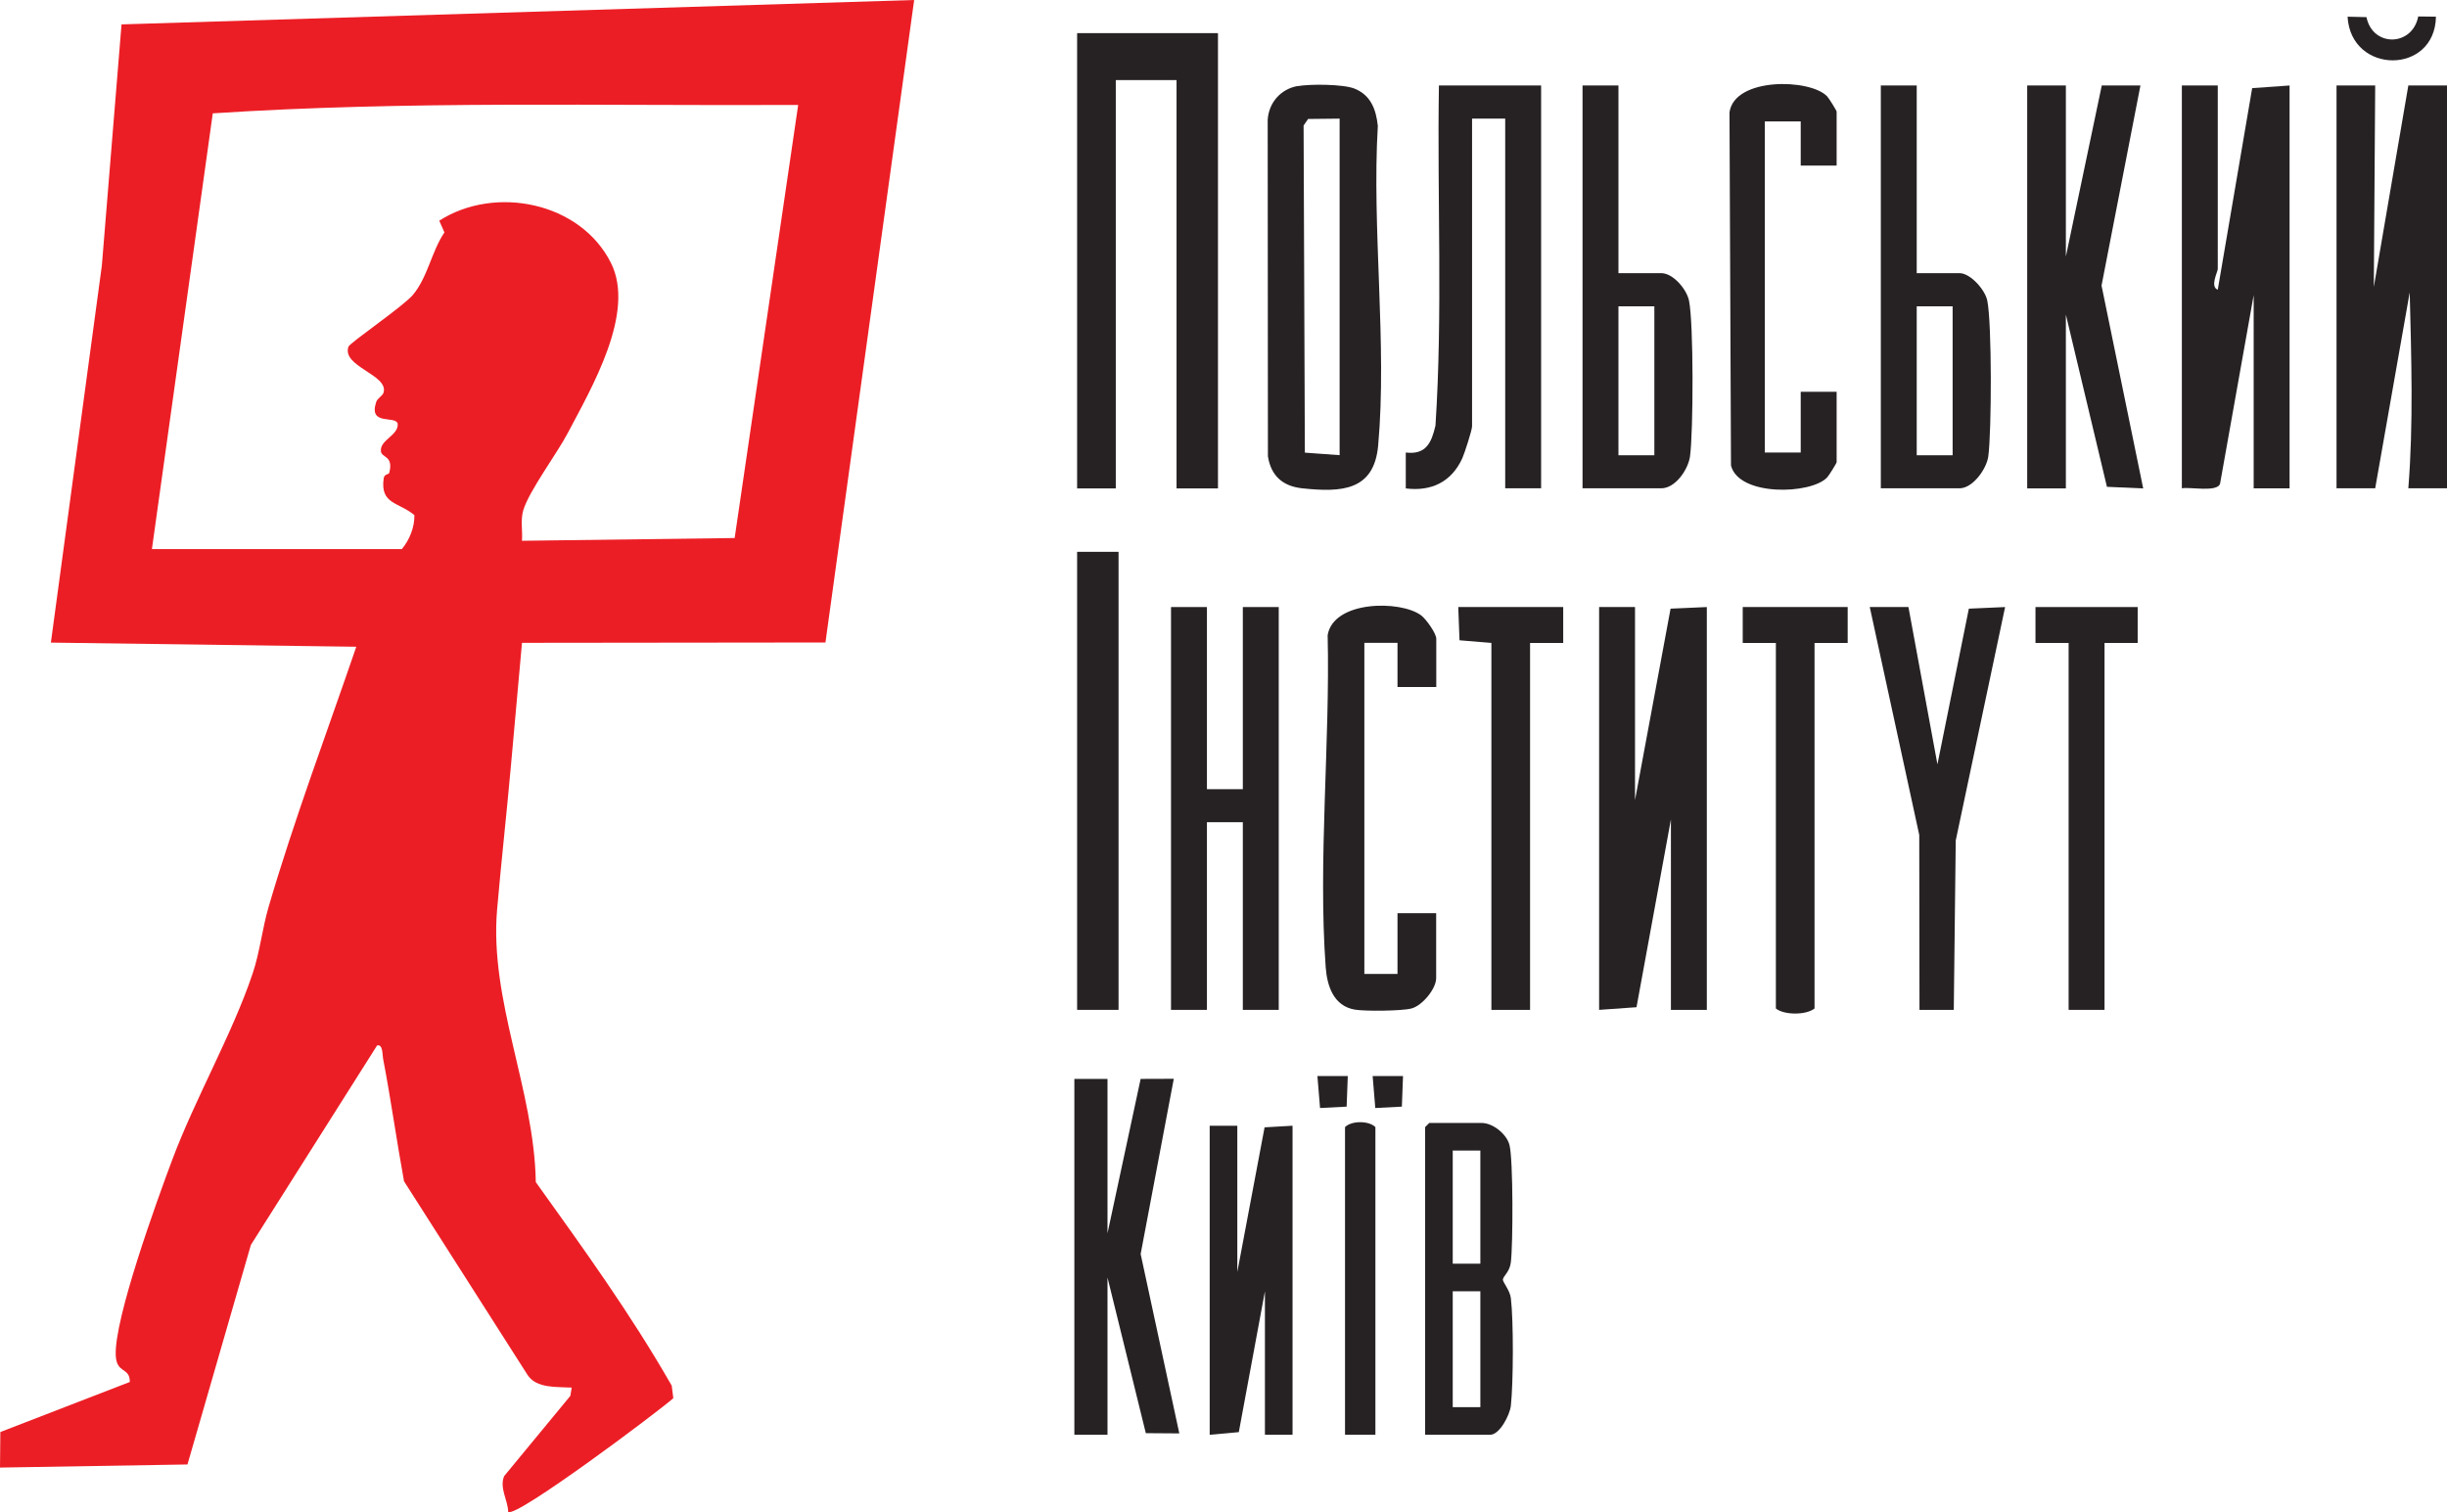
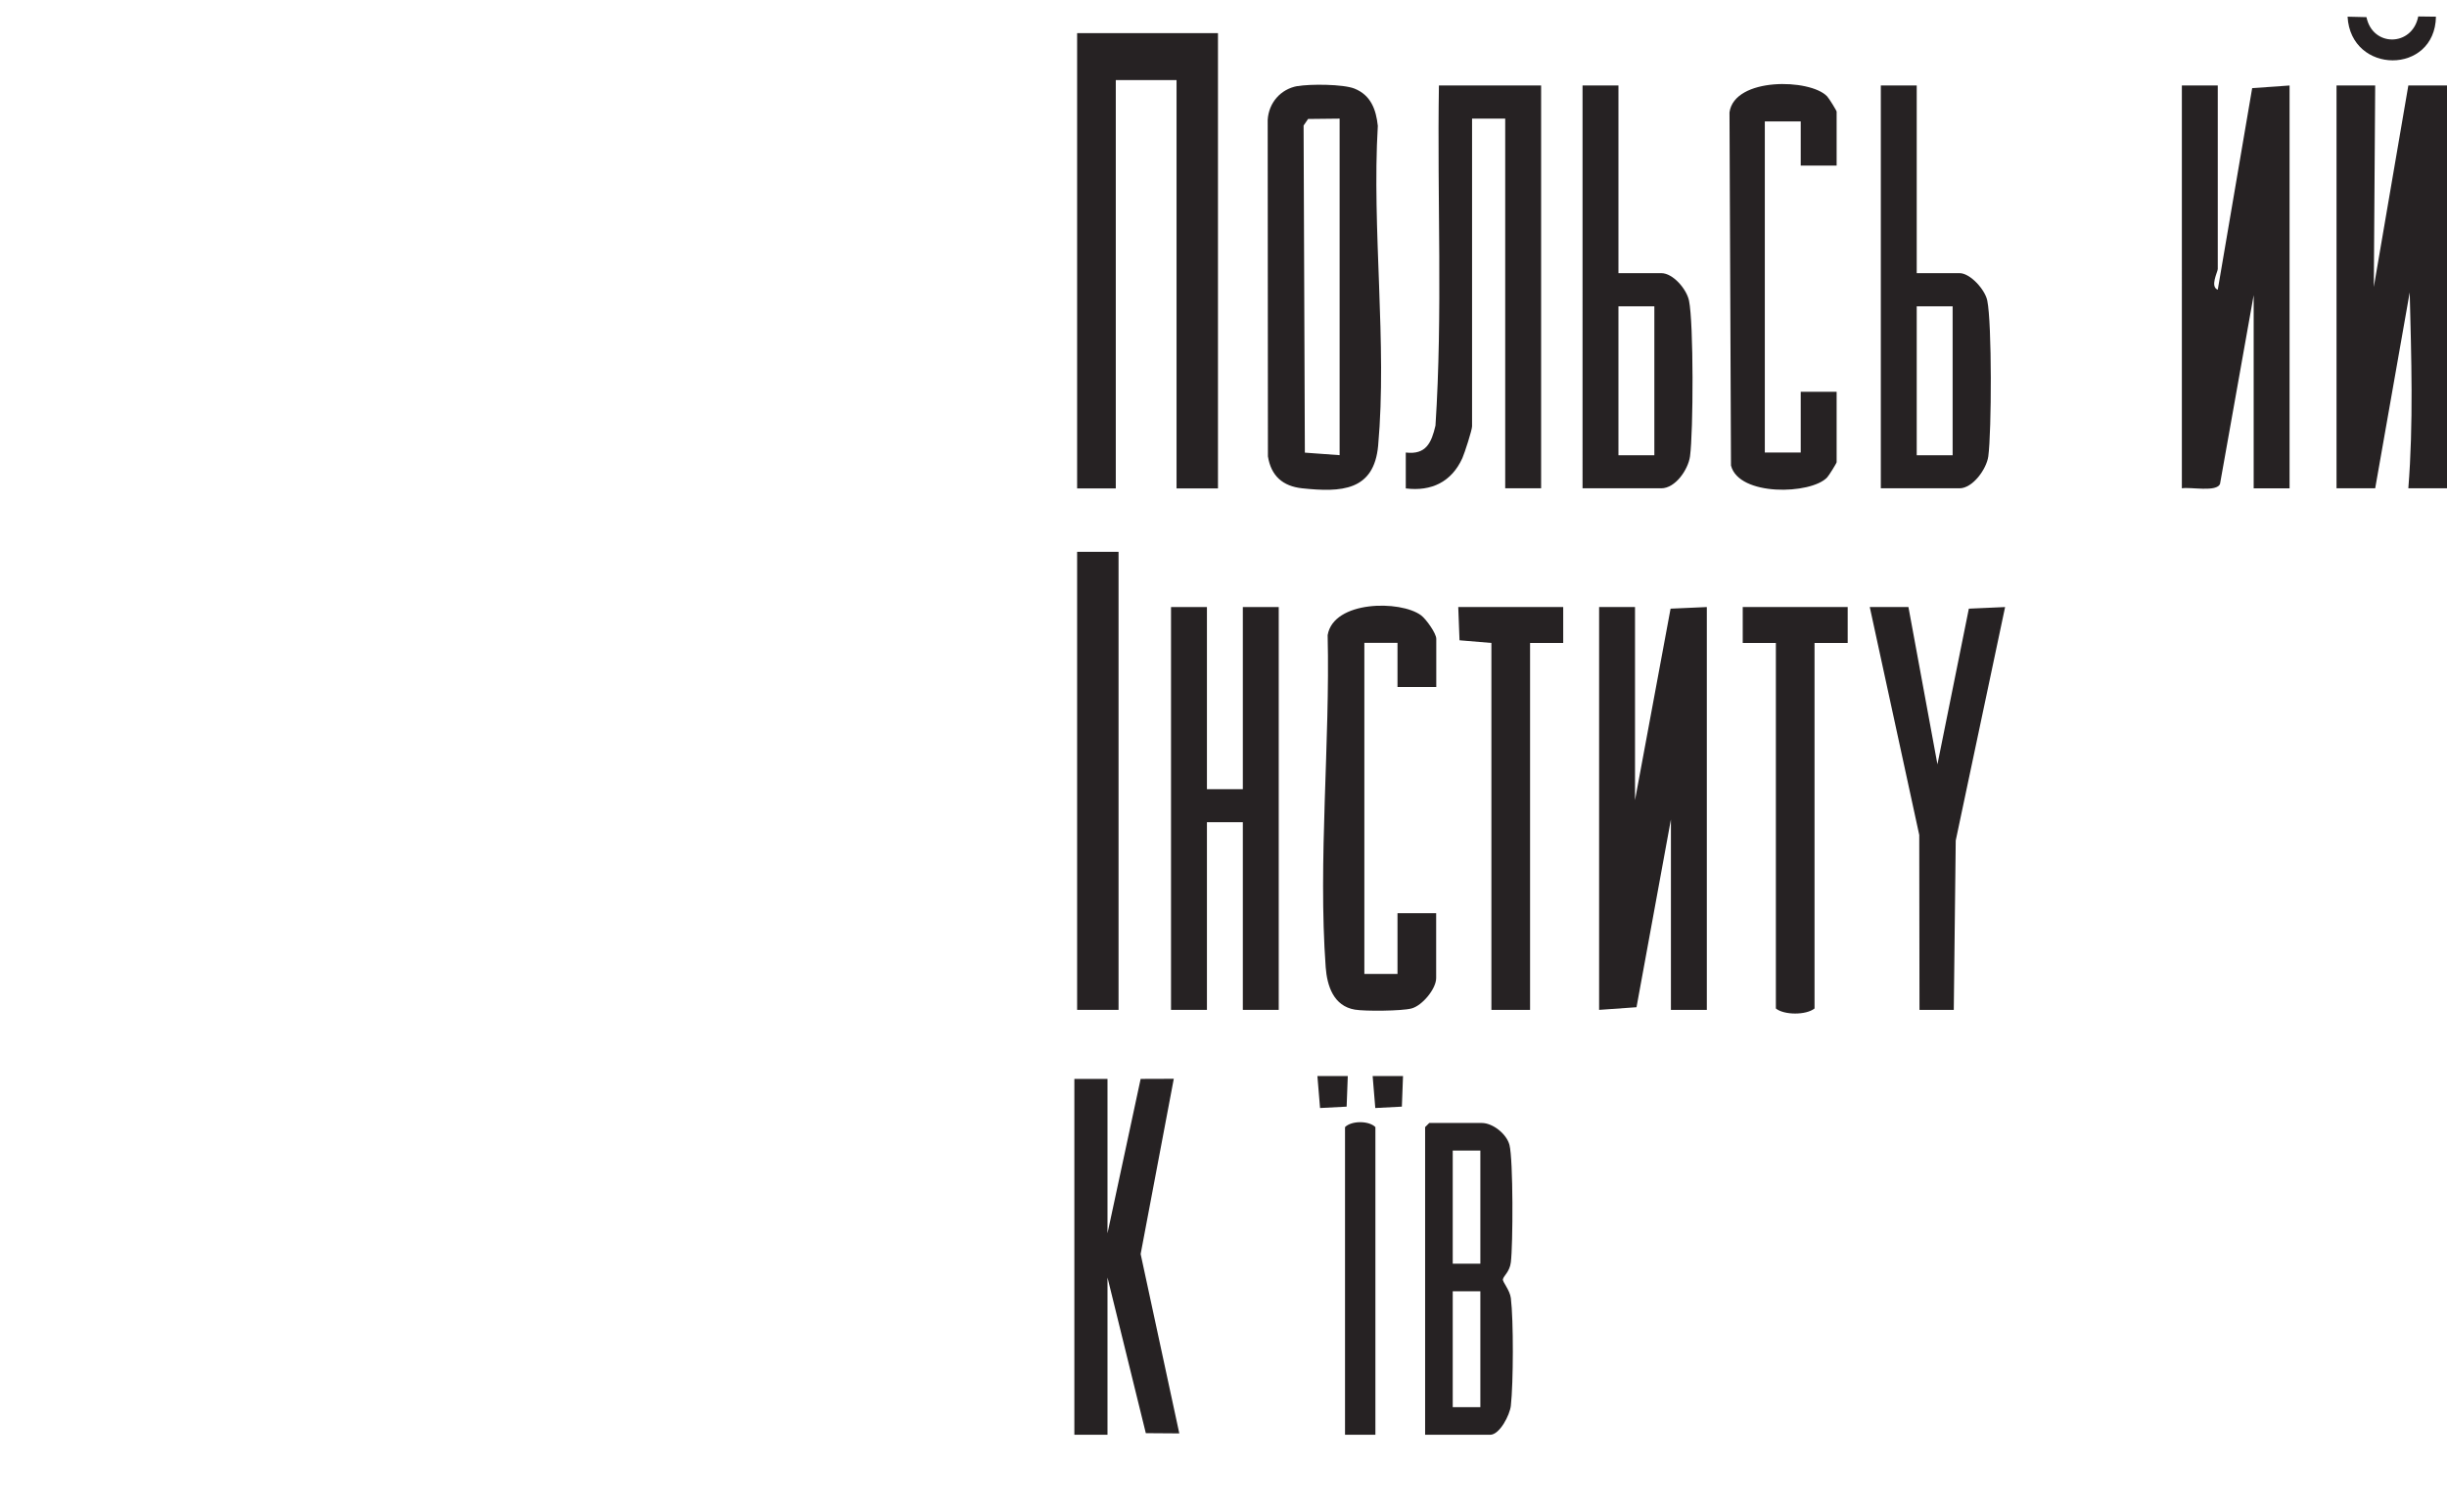
<svg xmlns="http://www.w3.org/2000/svg" id="Layer_2" data-name="Layer 2" viewBox="0 0 212.64 131.44">
  <defs>
    <style>
      .cls-1 {
        fill: #ec1e25;
      }

      .cls-2 {
        fill: #262223;
      }
    </style>
  </defs>
  <g id="Layer_1-2" data-name="Layer 1">
    <g>
-       <path class="cls-1" d="M79.44,0l-7.71,55.84-26.37.03-.96,10.67c-.37,4.15-.84,8.33-1.2,12.47-.69,7.95,3.22,15.67,3.36,23.73,4.14,5.78,8.28,11.51,11.81,17.69l.14,1.09c-1.26,1.13-13.71,10.47-14.35,9.88-.03-1.05-.78-2.07-.35-3.11l5.75-6.97.12-.72c-1.29-.08-3.05.09-3.83-1.09l-10.74-16.84c-.65-3.54-1.14-7.12-1.82-10.65-.07-.35,0-1.28-.52-1.16l-10.97,17.34-5.51,19.08-16.29.27.03-3.09,11.25-4.35c.01-1.31-1.13-.69-1.22-2.27-.18-3.15,3.6-13.55,4.88-16.97,2.01-5.39,5.23-10.96,7.01-16.25.62-1.82.84-3.92,1.39-5.8,2.24-7.65,5.04-15.07,7.62-22.61l-26.54-.36,4.43-32.77,1.71-20.96L79.44,0ZM13.2,47.72h21.72c.67-.8,1.11-1.9,1.09-2.95-1.38-1.15-2.98-.93-2.67-3.18.06-.44.44-.31.49-.51.38-1.51-.67-1.26-.73-1.87-.1-.98,1.55-1.37,1.46-2.39-.2-.74-2.56.22-1.87-1.88.11-.34.55-.52.64-.82.46-1.55-3.65-2.25-3.05-3.99.12-.34,4.74-3.49,5.59-4.49,1.3-1.54,1.63-3.79,2.75-5.44l-.45-1.02c4.85-3.11,12.27-1.62,14.92,3.67,2.17,4.33-1.7,10.88-3.76,14.8-.94,1.79-3.34,4.99-3.86,6.7-.25.83-.05,1.79-.11,2.65l18.48-.24,5.52-37.64c-16.97.09-33.97-.38-50.87.73l-5.29,37.88Z" />
      <polygon class="cls-2" points="105.84 2.88 105.84 42.45 102.24 42.45 102.24 6.96 96.96 6.96 96.96 42.45 93.6 42.45 93.6 2.88 105.84 2.88" />
      <path class="cls-2" d="M206.4,7.43l-.12,17.51,3-17.51h3.36v35.01h-3.36c.45-5.63.26-11.37.12-17.03l-3,17.03h-3.36V7.43h3.36Z" />
      <polygon class="cls-2" points="142.08 52.76 142.08 69.54 145.17 52.9 148.32 52.76 148.32 87.77 145.2 87.77 145.2 71.22 142.21 87.54 138.96 87.77 138.96 52.76 142.08 52.76" />
      <path class="cls-2" d="M192.72,7.43v15.95c0,.25-.7,1.54,0,1.8l2.99-17.52,3.25-.23v35.01h-3.12v-16.79l-2.92,16.39c-.26.77-2.6.26-3.32.4V7.43h3.12Z" />
      <path class="cls-2" d="M112.74,7.49c1.08-.2,3.99-.18,4.96.21,1.43.57,1.88,1.83,2.03,3.24-.53,8.96.82,18.95.03,27.78-.36,3.96-3.21,4.08-6.6,3.72-1.69-.18-2.71-1.08-2.98-2.78l-.02-29.24c.09-1.48,1.11-2.67,2.58-2.94ZM116.4,10.31l-2.73.03-.39.57.11,28.43,3.02.22V10.31Z" />
-       <polygon class="cls-2" points="179.52 7.43 179.52 22.3 182.64 7.43 186 7.43 182.62 24.82 186.24 42.45 183.09 42.31 179.52 27.34 179.52 42.45 176.16 42.45 176.16 7.43 179.52 7.43" />
      <polygon class="cls-2" points="104.88 52.76 104.88 68.59 108 68.59 108 52.76 111.12 52.76 111.12 87.77 108 87.77 108 71.46 104.88 71.46 104.88 87.77 101.76 87.77 101.76 52.76 104.88 52.76" />
      <path class="cls-2" d="M133.92,7.43v35.01h-3.12V10.31h-2.88v26.74c0,.33-.65,2.33-.84,2.76-.93,2.06-2.68,2.92-4.92,2.64v-3.12c1.76.21,2.23-.84,2.58-2.34.64-9.82.14-19.71.3-29.56h8.88Z" />
      <polygon class="cls-2" points="96.24 93.77 96.24 107.19 99.12 93.77 102 93.76 99.12 108.99 102.48 124.58 99.57 124.56 96.24 111.03 96.24 124.7 93.36 124.7 93.36 93.77 96.24 93.77" />
      <path class="cls-2" d="M140.64,7.43v16.31h3.72c1.03,0,2.2,1.39,2.41,2.38.41,1.96.38,11.4.09,13.54-.16,1.15-1.27,2.78-2.5,2.78h-6.84V7.43h3.12ZM143.76,26.62h-3.12v12.95h3.12v-12.95Z" />
      <path class="cls-2" d="M166.56,7.43v16.31h3.72c.94,0,2.22,1.44,2.41,2.38.41,1.98.38,11.38.09,13.54-.15,1.11-1.36,2.78-2.5,2.78h-6.84V7.43h3.12ZM169.68,26.62h-3.12v12.95h3.12v-12.95Z" />
      <path class="cls-2" d="M124.8,59.71h-3.36v-3.84h-2.88v28.78h2.88v-5.28h3.36v5.64c0,.93-1.21,2.4-2.15,2.64-.84.22-4.03.25-4.91.1-1.86-.31-2.42-2.07-2.54-3.69-.67-9.26.39-19.53.17-28.86.51-3.02,6.33-3.05,8.12-1.72.43.32,1.32,1.56,1.32,2.04v4.2Z" />
      <path class="cls-2" d="M159.6,14.39h-3.12v-3.84h-3.12v28.78h3.12v-5.28h3.12v6.12c0,.08-.67,1.17-.83,1.33-1.41,1.48-7.66,1.66-8.35-1.04l-.13-30.7c.44-3.07,7.01-2.93,8.48-1.39.16.16.83,1.25.83,1.33v4.68Z" />
-       <polygon class="cls-2" points="107.52 97.84 107.52 110.55 109.89 97.98 112.32 97.84 112.32 124.7 109.92 124.7 109.92 112.23 107.65 124.47 105.12 124.7 105.12 97.84 107.52 97.84" />
      <polygon class="cls-2" points="165.84 52.76 168.36 66.43 171.09 52.9 174.24 52.76 169.95 73.05 169.78 87.77 166.8 87.77 166.78 72.57 162.48 52.76 165.84 52.76" />
      <path class="cls-2" d="M123.84,124.7v-26.74l.36-.36h4.56c.96,0,2.16.95,2.41,1.91.33,1.29.31,8.67.12,10.2-.1.83-.64,1.18-.69,1.48-.04.23.6.92.69,1.63.24,1.96.22,7.37,0,9.36-.09.8-.97,2.52-1.8,2.52h-5.64ZM128.64,100h-2.4v9.83h2.4v-9.83ZM128.64,112.23h-2.4v10.07h2.4v-10.07Z" />
      <rect class="cls-2" x="93.6" y="47.96" width="3.6" height="39.81" />
      <path class="cls-2" d="M160.56,52.76v3.12s-2.88,0-2.88,0v31.77c-.74.59-2.65.58-3.36,0v-31.77h-2.88s0-3.12,0-3.12h9.12Z" />
      <polygon class="cls-2" points="135.84 52.76 135.84 55.88 132.96 55.88 132.96 87.77 129.6 87.77 129.6 55.88 126.83 55.65 126.72 52.76 135.84 52.76" />
-       <polygon class="cls-2" points="185.76 52.76 185.76 55.88 182.88 55.88 182.88 87.77 179.76 87.77 179.76 55.88 176.88 55.88 176.88 52.76 185.76 52.76" />
      <path class="cls-2" d="M119.52,124.7h-2.64v-26.74c.56-.57,2.08-.57,2.64,0v26.74Z" />
      <path class="cls-2" d="M205.64,1.48c.53,2.64,3.99,2.58,4.5-.05l1.54.02c-.09,5.08-7.4,5.04-7.68,0l1.64.04Z" />
      <polygon class="cls-2" points="117.12 93.52 117.02 96.18 114.71 96.3 114.48 93.52 117.12 93.52" />
      <polygon class="cls-2" points="121.92 93.52 121.82 96.18 119.51 96.3 119.28 93.52 121.92 93.52" />
    </g>
  </g>
</svg>